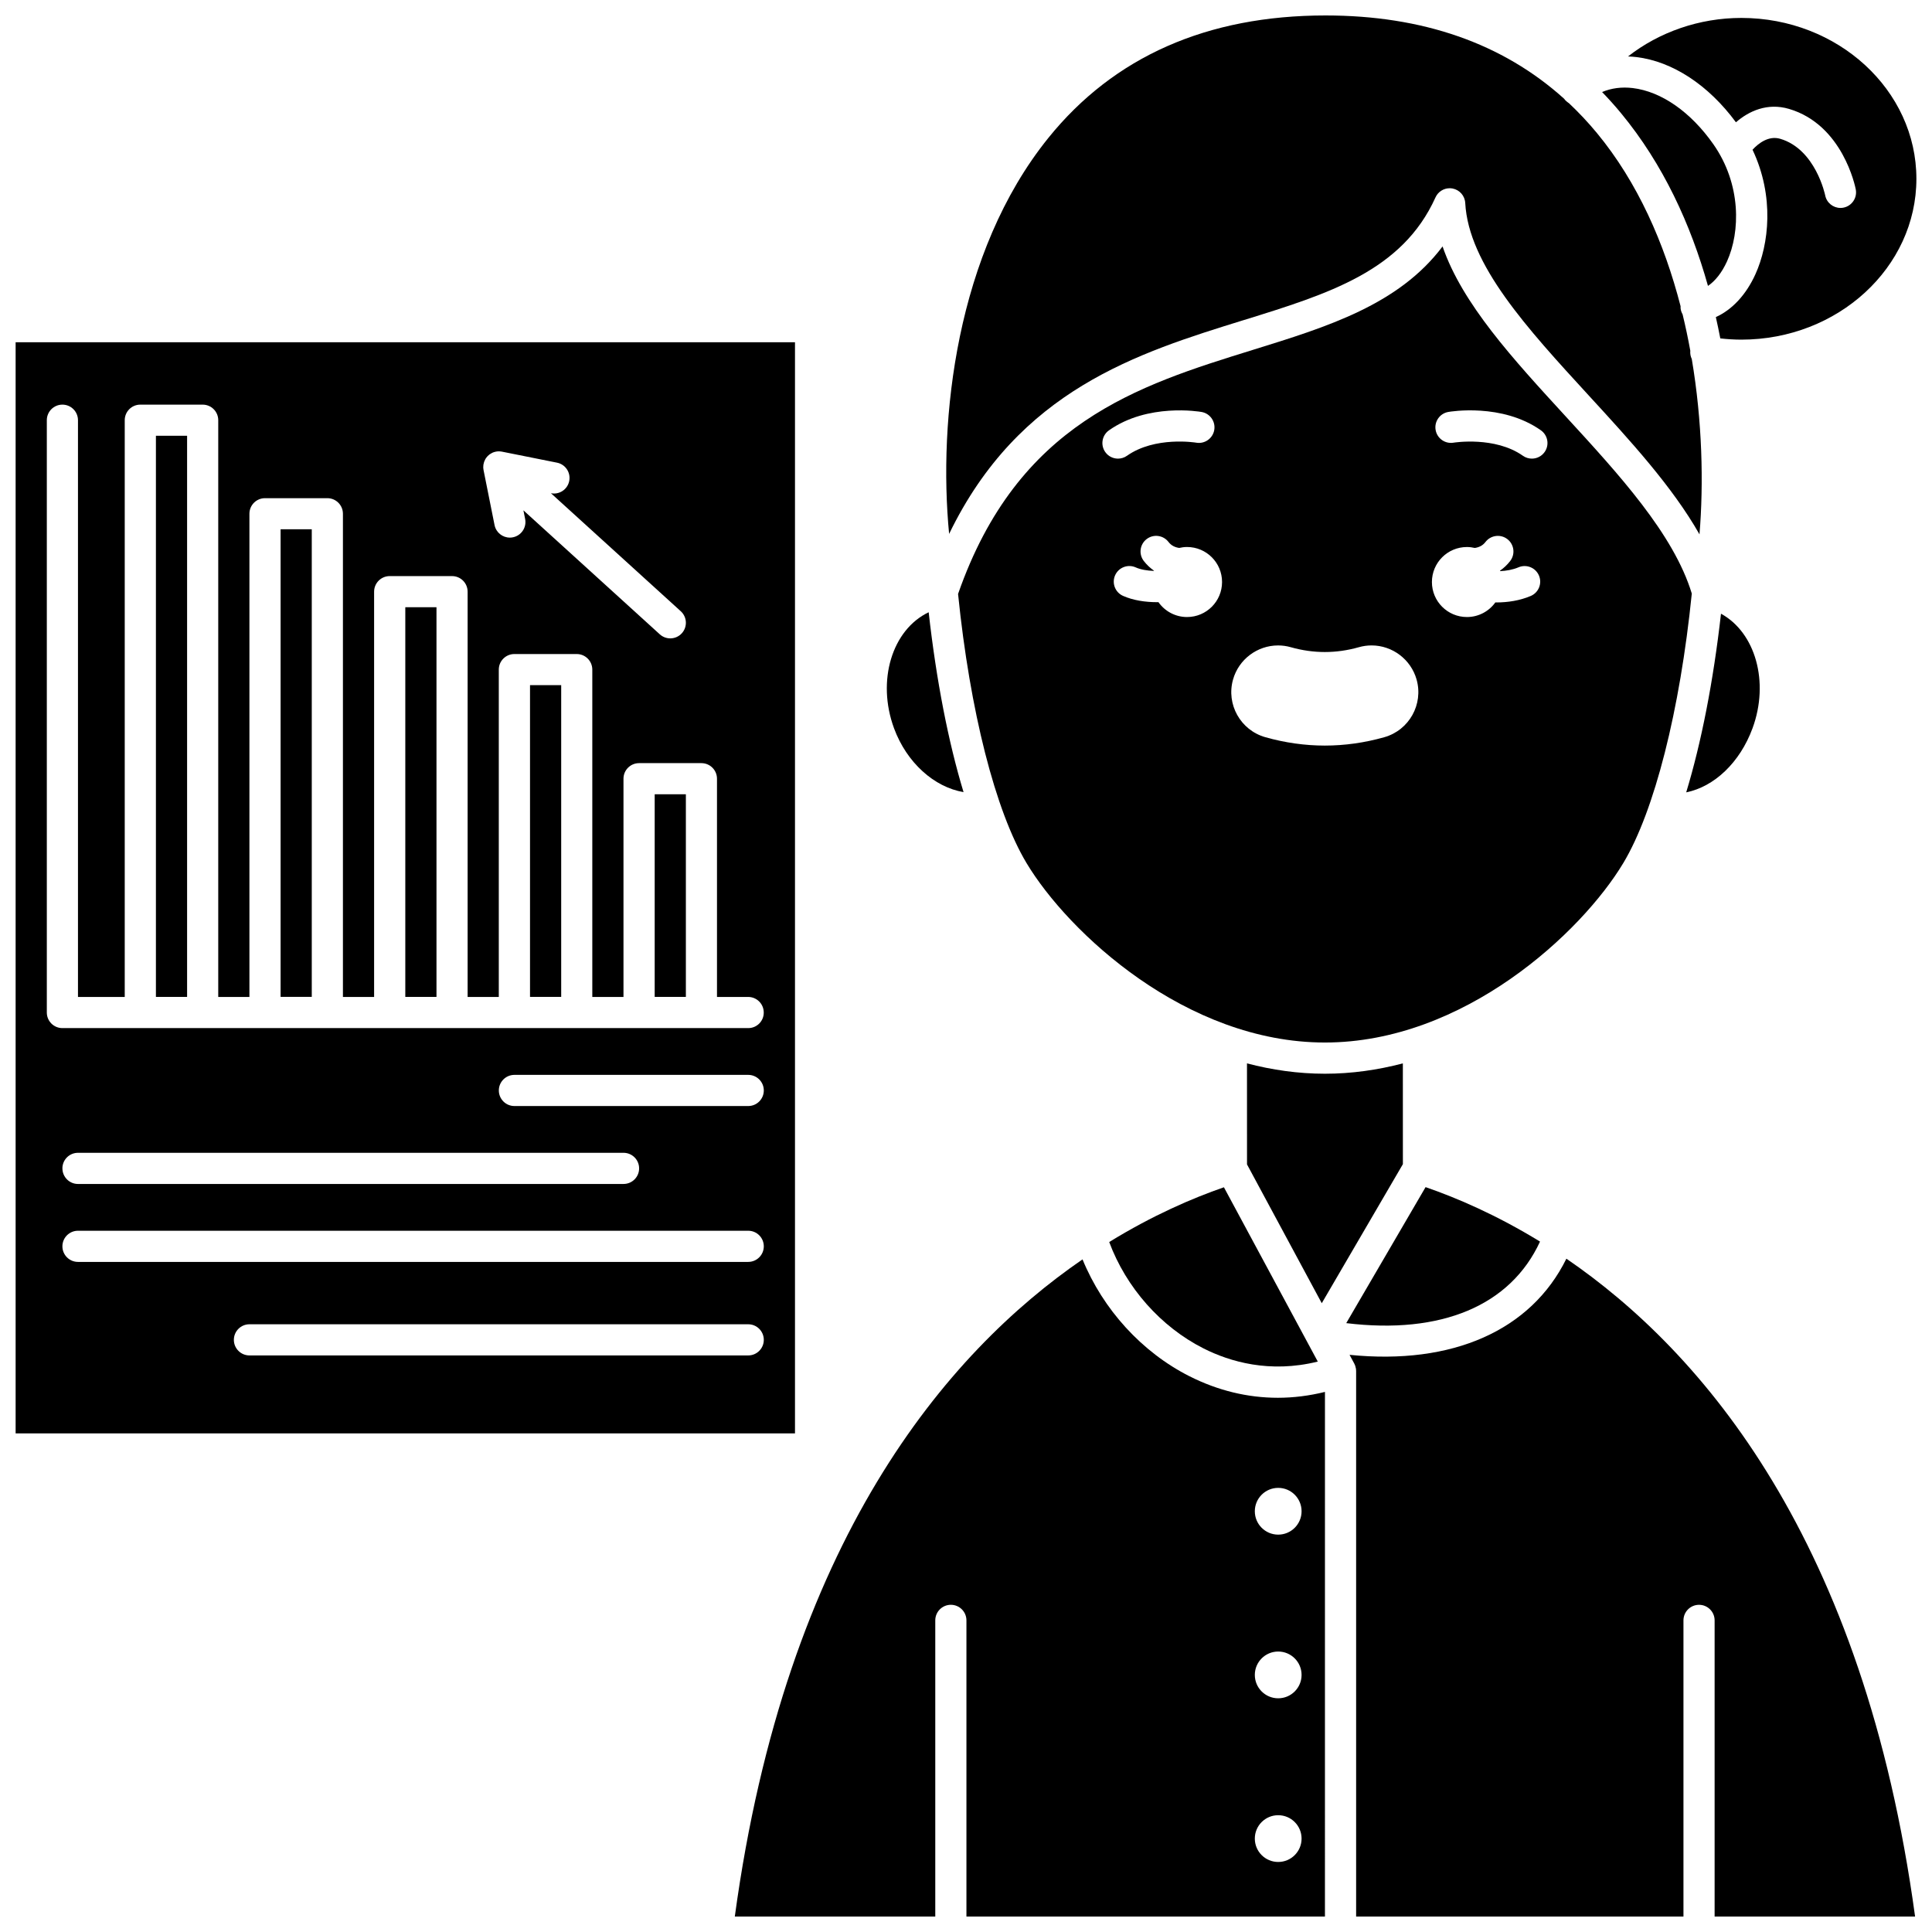
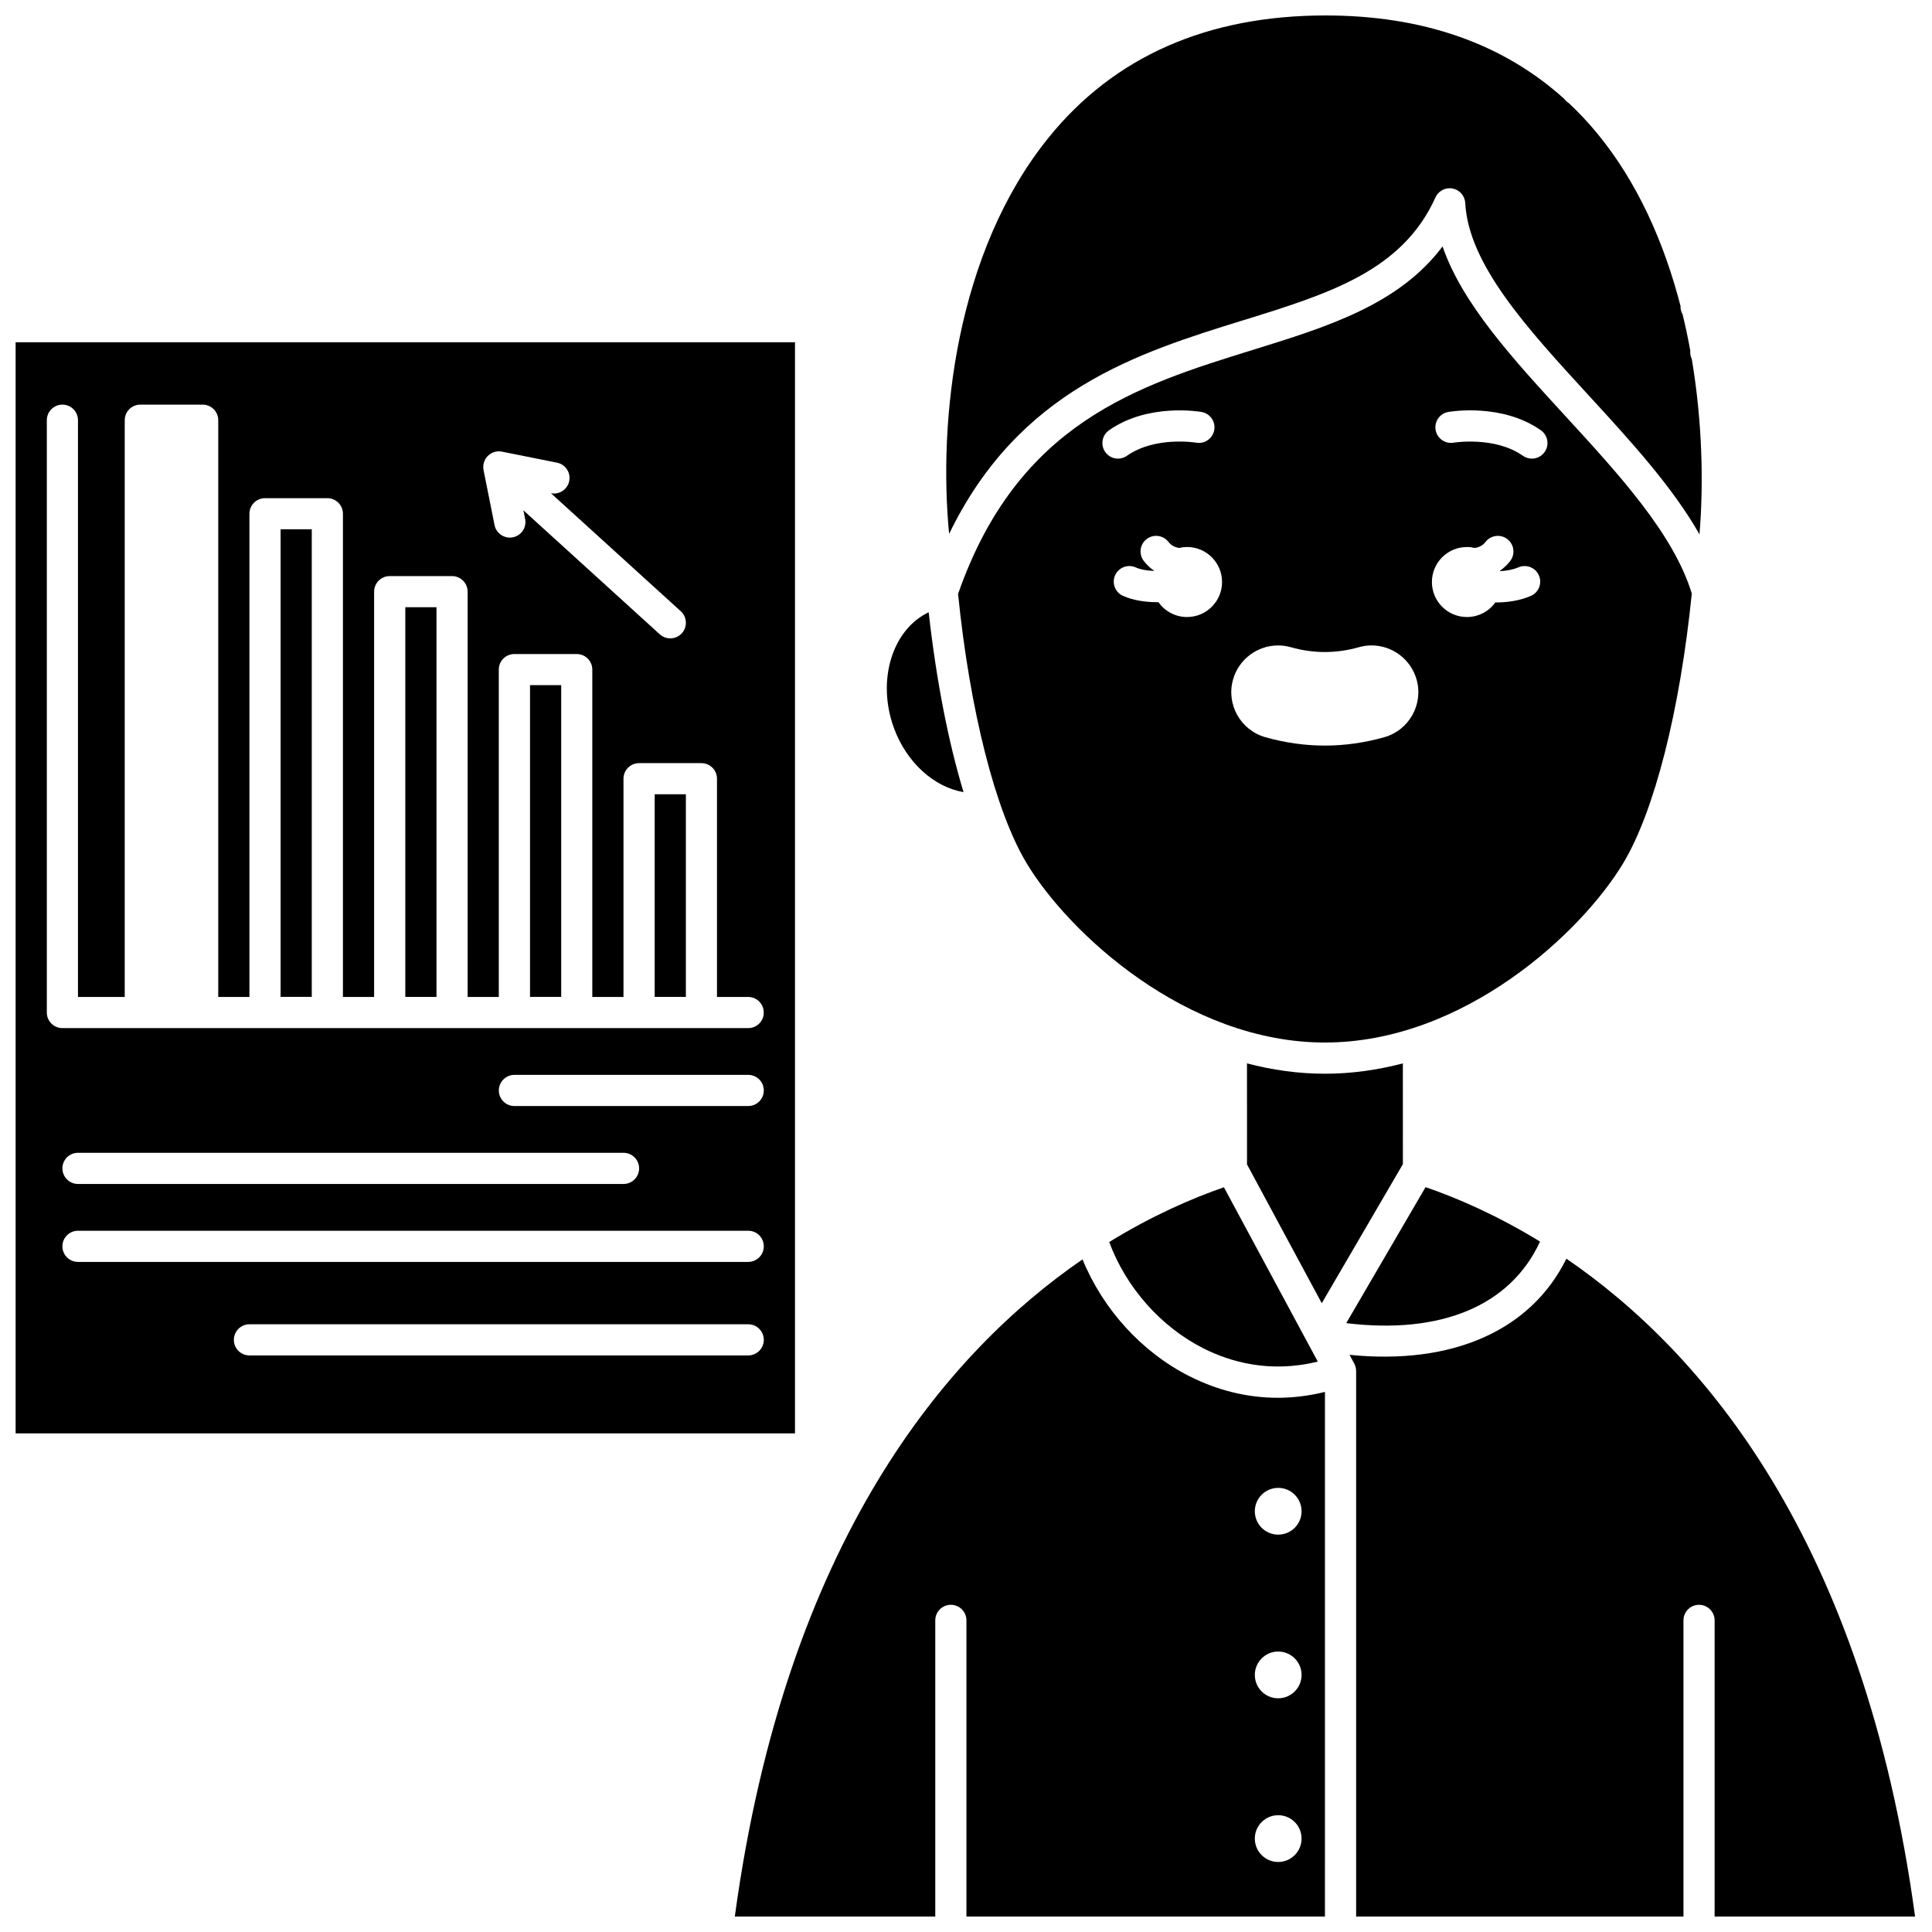
<svg xmlns="http://www.w3.org/2000/svg" width="800px" height="800px" version="1.1" viewBox="144 144 512 512">
  <defs>
    <clipPath id="e">
      <path d="m394 148.09h201v137.91h-201z" />
    </clipPath>
    <clipPath id="d">
      <path d="m575 148.09h76.902v86.906h-76.902z" />
    </clipPath>
    <clipPath id="c">
      <path d="m501 477h150.9v174.9h-150.9z" />
    </clipPath>
    <clipPath id="b">
      <path d="m338 477h158v174.9h-158z" />
    </clipPath>
    <clipPath id="a">
      <path d="m148.09 234h206.91v290h-206.91z" />
    </clipPath>
  </defs>
-   <path d="m608.44 336.99c4.512-12.277 0.75-25.375-8.359-30.352-2.035 17.973-5.211 34.156-9.219 47.344 7.418-1.496 14.223-7.871 17.578-16.992z" />
+   <path d="m608.44 336.99z" />
  <path d="m399.35 353.92c-4.027-13.273-7.211-29.57-9.242-47.668-9.695 4.629-13.828 18.109-9.184 30.742 3.363 9.137 10.664 15.617 18.426 16.926z" />
  <g clip-path="url(#e)">
    <path d="m473.64 228.82c22.52-6.981 41.973-13.008 50.777-32.504 0.676-1.5 2.164-2.43 3.762-2.43 0.254 0 0.508 0.023 0.762 0.07 1.871 0.352 3.262 1.938 3.363 3.84 0.879 16.312 16.352 33.164 32.73 51.008 10.93 11.906 22.137 24.109 29.352 36.809 1.109-13.566 0.754-29.902-2.047-46.48-0.324-0.66-0.465-1.414-0.391-2.191-0.586-3.219-1.262-6.438-2.043-9.645-0.277-0.48-0.469-1.02-0.531-1.605-0.02-0.188-0.008-0.367-0.004-0.551-4.289-16.641-11.344-32.801-22.18-45.902-2.348-2.836-4.832-5.473-7.441-7.926-0.027-0.016-0.055-0.023-0.082-0.039-0.043-0.027-0.078-0.066-0.121-0.094-0.117-0.082-0.23-0.172-0.34-0.266-0.109-0.094-0.215-0.188-0.312-0.289-0.039-0.039-0.082-0.066-0.117-0.105-0.051-0.059-0.082-0.121-0.129-0.18-0.051-0.062-0.109-0.117-0.156-0.184-16.25-14.648-37.457-22.059-63.207-22.059-31.371 0-56.082 10.914-73.453 32.445-24.539 30.418-29.215 74.852-26.305 104.95 18.496-38.203 49.992-47.961 78.113-56.676z" />
  </g>
-   <path d="m596.63 219.77c1.957-1.332 3.707-3.555 5.039-6.492 3.555-7.828 3.812-20.469-3.617-31.062-6.004-8.555-13.789-13.977-21.371-14.879-2.926-0.348-5.668 0.02-8.109 1.055 1.723 1.781 3.391 3.637 5 5.582 11.211 13.559 18.504 29.547 23.059 45.797z" />
  <path d="m574.19 372.72c8.25-13.75 15.02-40.406 18.152-71.422-4.789-15.758-19.32-31.594-33.387-46.914-14.035-15.289-27.445-29.891-32.66-45.078-11.609 15.434-30.445 21.273-50.207 27.395-30.664 9.504-62.359 19.344-78.191 64.703 3.141 30.969 9.902 57.582 18.141 71.312 11.035 18.391 42.258 47.562 79.074 47.562 36.82 0.008 68.047-29.168 79.078-47.559zm-137.29-108.93c-1.312-1.863-0.867-4.441 0.996-5.754 10.305-7.262 23.961-4.961 24.539-4.859 2.246 0.398 3.746 2.539 3.352 4.785-0.395 2.242-2.535 3.742-4.777 3.352-0.172-0.031-10.918-1.77-18.355 3.473-0.723 0.512-1.555 0.754-2.375 0.754-1.297 0.004-2.574-0.605-3.379-1.75zm21.68 43.73c-3.137 0-5.906-1.562-7.586-3.945-0.121 0-0.238 0.008-0.363 0.008-3.117 0-6.348-0.48-9.027-1.676-2.082-0.93-3.016-3.375-2.086-5.457 0.93-2.082 3.375-3.016 5.457-2.086 1.344 0.602 3.074 0.871 4.812 0.938 0.008-0.023 0.016-0.047 0.027-0.07-1.004-0.703-1.914-1.551-2.703-2.574-1.391-1.809-1.051-4.402 0.758-5.793 1.809-1.391 4.402-1.051 5.793 0.758 0.766 0.996 1.762 1.426 2.832 1.586 0.672-0.156 1.367-0.246 2.086-0.246 5.125 0 9.277 4.152 9.277 9.277 0 5.129-4.152 9.281-9.277 9.281zm52.281 31.844c-5.207 1.477-10.512 2.223-15.773 2.223-5.258 0-10.562-0.75-15.77-2.223-6.57-1.863-10.41-8.715-8.551-15.281 1.492-5.32 6.398-9.035 11.934-9.035 1.145 0 2.273 0.156 3.367 0.469 2.996 0.848 6.031 1.277 9.023 1.277 2.988 0 6.016-0.426 9-1.273 1.105-0.316 2.246-0.477 3.391-0.477 5.519 0 10.418 3.711 11.922 9.02 1.863 6.578-1.969 13.438-8.543 15.301zm38.805-37.43c-2.875 1.23-6.094 1.719-9.133 1.719-0.086 0-0.168-0.008-0.25-0.008-1.684 2.344-4.426 3.875-7.535 3.875-5.125 0-9.277-4.152-9.277-9.277s4.152-9.277 9.277-9.277c0.719 0 1.414 0.09 2.09 0.246 1.074-0.16 2.066-0.586 2.832-1.586 1.391-1.809 3.984-2.148 5.793-0.758 1.809 1.391 2.148 3.984 0.758 5.793-0.789 1.027-1.699 1.871-2.703 2.574 0.012 0.039 0.031 0.078 0.043 0.121 1.648-0.078 3.348-0.371 4.852-1.012 2.098-0.898 4.523 0.074 5.422 2.172 0.898 2.09-0.07 4.519-2.168 5.418zm3.676-38.145c-0.805 1.141-2.082 1.75-3.379 1.75-0.82 0-1.652-0.242-2.375-0.754-7.41-5.223-18.238-3.496-18.348-3.477-2.246 0.395-4.391-1.105-4.785-3.352-0.395-2.246 1.105-4.391 3.352-4.785 0.578-0.102 14.23-2.402 24.539 4.859 1.863 1.316 2.312 3.894 0.996 5.758z" />
  <g clip-path="url(#d)">
-     <path d="m604.04 176.41c3.418-2.969 8.312-5.246 14.074-3.547 14.242 4.203 17.551 20.633 17.684 21.332 0.43 2.238-1.039 4.406-3.277 4.836-0.262 0.051-0.523 0.074-0.781 0.074-1.941 0-3.672-1.375-4.051-3.356-0.023-0.105-2.527-12.195-11.91-14.965-3.109-0.914-5.801 1.23-7.34 2.898 5.863 12.383 4.348 25.102 0.762 33.004-2.473 5.449-6.16 9.387-10.484 11.348 0.422 1.887 0.824 3.769 1.18 5.648 1.863 0.207 3.727 0.328 5.578 0.328 25.578 0 46.391-19.125 46.391-42.629 0-23.504-20.809-42.629-46.391-42.629-11.129 0-21.758 3.738-30.039 10.211 0.734 0.023 1.477 0.074 2.223 0.164 9.566 1.137 19.117 7.418 26.383 17.281z" />
-   </g>
+     </g>
  <path d="m468.35 458.64c-8.32 2.879-18.875 7.422-30.398 14.508 4.488 12.07 13.648 22.469 25.012 28.207 6.902 3.484 17.484 6.648 30.262 3.477l-2.703-5.019c-0.012-0.023-0.027-0.051-0.039-0.074z" />
  <path d="m515.78 452.51-0.008-26.703c-6.633 1.738-13.543 2.742-20.656 2.742-7.109 0-14.02-1.004-20.652-2.742l0.008 26.773 19.809 36.785z" />
  <g clip-path="url(#c)">
    <path d="m559.11 477.56c-9.375 19.031-30.203 28.246-57.465 25.484l1.25 2.32c0.094 0.172 0.168 0.348 0.234 0.531 0.004 0.012 0.012 0.02 0.016 0.031 0.008 0.023 0.012 0.047 0.016 0.074 0.074 0.219 0.129 0.438 0.168 0.668 0.008 0.035 0.016 0.07 0.02 0.105 0.023 0.184 0.039 0.367 0.039 0.551v144.58h86.746v-78.484c0-2.281 1.848-4.129 4.129-4.129s4.129 1.848 4.129 4.129v78.484h53.125c-13.57-99.812-56.328-149.66-92.406-174.34z" />
  </g>
  <g clip-path="url(#b)">
    <path d="m459.24 508.73c-12.645-6.383-22.938-17.727-28.359-30.98-36.023 24.746-78.602 74.586-92.148 174.15h53.125v-78.484c0-2.281 1.848-4.129 4.129-4.129s4.129 1.848 4.129 4.129v78.484h95.008l0.004-139.03c-4.16 1.027-8.332 1.555-12.477 1.555-7.996 0-15.895-1.906-23.41-5.699zm23.496 128.71c-3.422 0-6.195-2.773-6.195-6.195s2.773-6.195 6.195-6.195 6.195 2.773 6.195 6.195-2.773 6.195-6.195 6.195zm0-43.375c-3.422 0-6.195-2.773-6.195-6.195s2.773-6.195 6.195-6.195 6.195 2.773 6.195 6.195-2.773 6.195-6.195 6.195zm6.195-49.566c0 3.422-2.773 6.195-6.195 6.195s-6.195-2.773-6.195-6.195 2.773-6.195 6.195-6.195c3.422-0.004 6.195 2.773 6.195 6.195z" />
  </g>
  <path d="m552.12 473.03c-11.504-7.051-22.035-11.57-30.328-14.43l-21.023 36.043c25.176 3.066 43.531-4.641 51.352-21.613z" />
  <g clip-path="url(#a)">
    <path d="m354.68 234.7h-206.54v289.16h206.54zm-82.578 32.543c0.004-0.047 0.008-0.09 0.016-0.133 0.035-0.227 0.09-0.445 0.164-0.664 0.016-0.055 0.039-0.105 0.059-0.16 0.078-0.211 0.172-0.418 0.285-0.613 0.008-0.012 0.012-0.027 0.023-0.043 0.125-0.211 0.277-0.406 0.441-0.594 0.02-0.023 0.031-0.047 0.051-0.07 0.016-0.016 0.035-0.027 0.047-0.043 0.031-0.031 0.055-0.066 0.086-0.098 0.141-0.141 0.293-0.266 0.449-0.387 0.039-0.027 0.078-0.055 0.117-0.082 0.176-0.121 0.359-0.23 0.551-0.324 0.031-0.016 0.062-0.035 0.098-0.051 0.211-0.098 0.434-0.172 0.656-0.23 0.051-0.012 0.098-0.023 0.148-0.035 0.23-0.051 0.465-0.09 0.703-0.102h0.004c0.23-0.012 0.465 0.004 0.695 0.031 0.059 0.008 0.113 0.016 0.172 0.023 0.047 0.008 0.094 0.008 0.137 0.02l14.605 2.922c2.238 0.445 3.688 2.625 3.242 4.859-0.445 2.231-2.613 3.688-4.844 3.242l34.406 31.277c1.688 1.535 1.812 4.148 0.277 5.836-0.816 0.895-1.934 1.352-3.059 1.352-0.992 0-1.984-0.355-2.777-1.074l-36.145-32.859 0.457 2.289c0.445 2.238-1.004 4.414-3.242 4.859-0.273 0.055-0.547 0.082-0.816 0.082-1.93 0-3.652-1.359-4.047-3.32l-2.922-14.605c-0.039-0.191-0.059-0.383-0.07-0.574-0.004-0.043 0-0.082 0-0.125-0.004-0.199 0.008-0.402 0.031-0.605zm70.184 235.96h-132.18c-2.281 0-4.129-1.848-4.129-4.129s1.848-4.129 4.129-4.129h132.18c2.281 0 4.129 1.848 4.129 4.129 0.004 2.277-1.848 4.129-4.129 4.129zm0-24.785h-177.62c-2.281 0-4.129-1.848-4.129-4.129s1.848-4.129 4.129-4.129h177.62c2.281 0 4.129 1.848 4.129 4.129s-1.852 4.129-4.133 4.129zm-181.75-24.785c0-2.281 1.848-4.129 4.129-4.129h144.58c2.281 0 4.129 1.848 4.129 4.129s-1.848 4.129-4.129 4.129l-144.57 0.004c-2.281 0-4.133-1.852-4.133-4.133zm181.75-16.523h-61.961c-2.281 0-4.129-1.848-4.129-4.129s1.848-4.129 4.129-4.129h61.961c2.281 0 4.129 1.848 4.129 4.129 0.004 2.281-1.848 4.129-4.129 4.129zm0-20.652h-181.75c-2.281 0-4.129-1.848-4.129-4.129v-156.97c0-2.281 1.848-4.129 4.129-4.129s4.129 1.848 4.129 4.129v152.84h12.391v-152.84c0-2.281 1.848-4.129 4.129-4.129h16.523c2.281 0 4.129 1.848 4.129 4.129v152.84h8.262v-128.05c0-2.281 1.848-4.129 4.129-4.129h16.523c2.281 0 4.129 1.848 4.129 4.129v128.05h8.262v-107.4c0-2.281 1.848-4.129 4.129-4.129h16.523c2.281 0 4.129 1.848 4.129 4.129v107.4h8.262v-86.746c0-2.281 1.848-4.129 4.129-4.129h16.523c2.281 0 4.129 1.848 4.129 4.129v86.746h8.262v-57.832c0-2.281 1.848-4.129 4.129-4.129h16.523c2.281 0 4.129 1.848 4.129 4.129v57.832h8.262c2.281 0 4.129 1.848 4.129 4.129 0.023 2.277-1.828 4.129-4.109 4.129z" />
  </g>
-   <path d="m185.32 259.48h8.262v148.71h-8.262z" />
  <path d="m251.41 304.92h8.262v103.27h-8.262z" />
  <path d="m284.46 325.57h8.262v82.617h-8.262z" />
  <path d="m218.36 284.26h8.262v123.92h-8.262z" />
  <path d="m317.5 354.49h8.262v53.699h-8.262z" />
</svg>